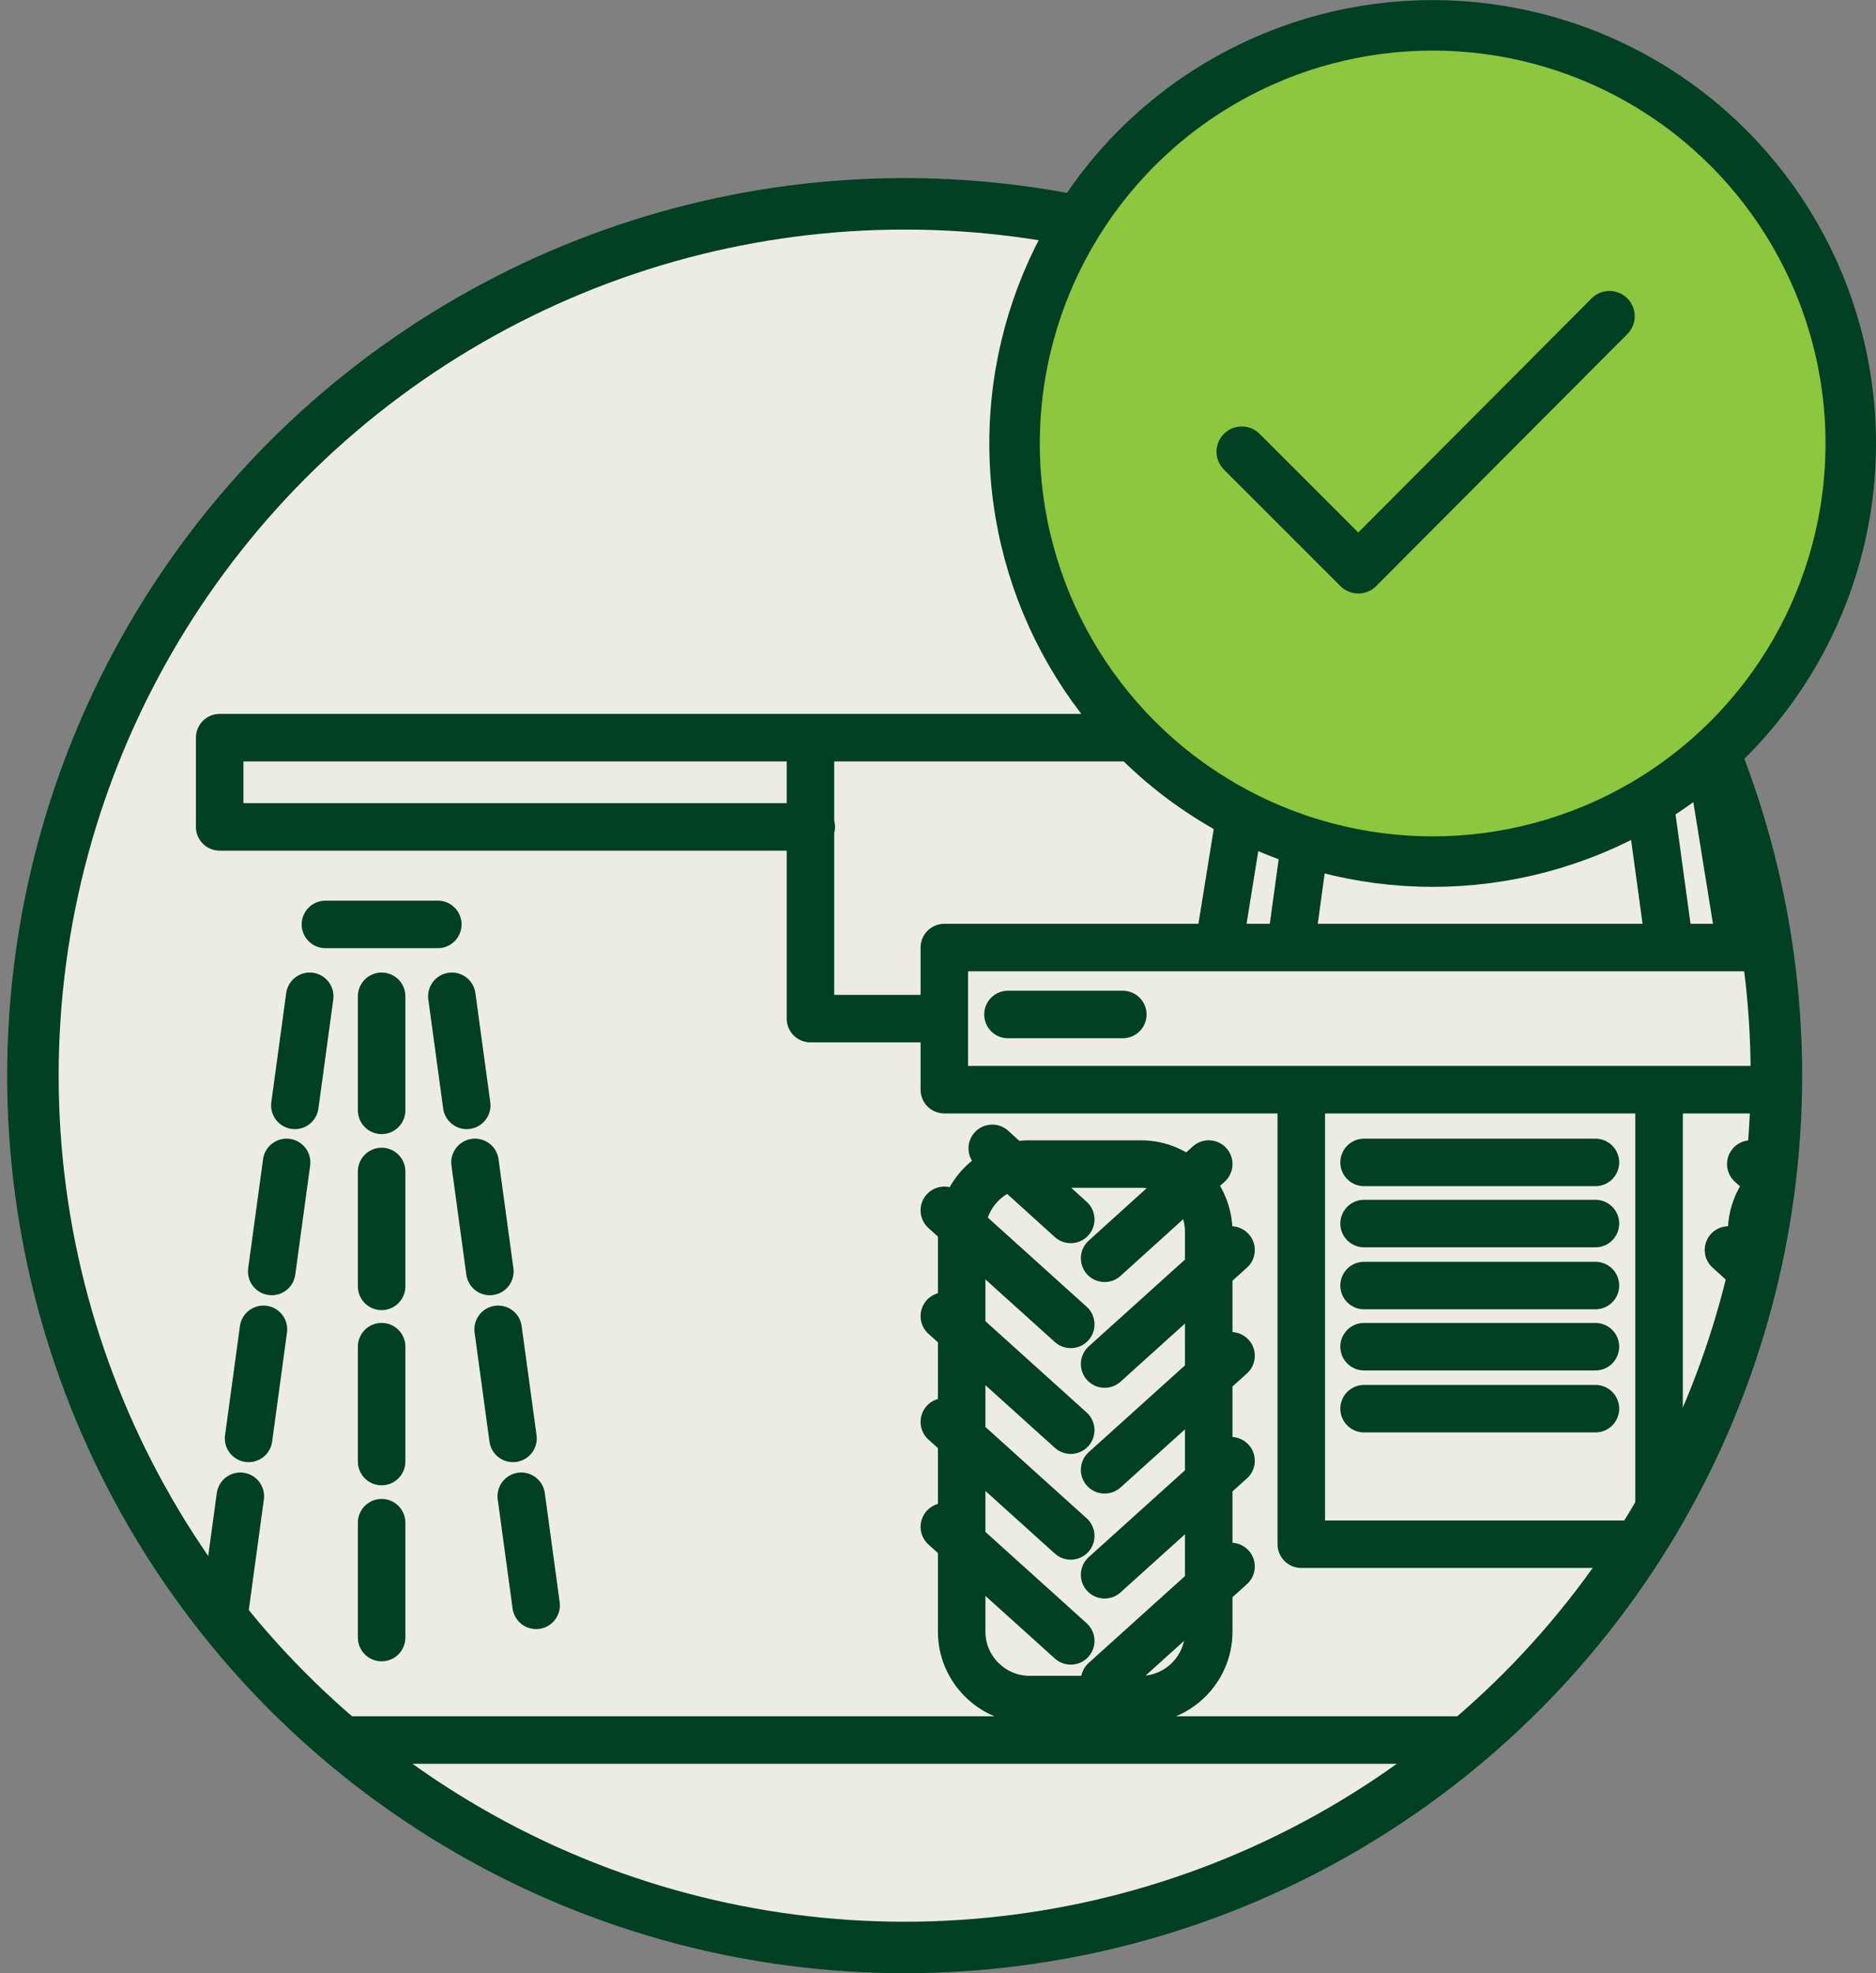
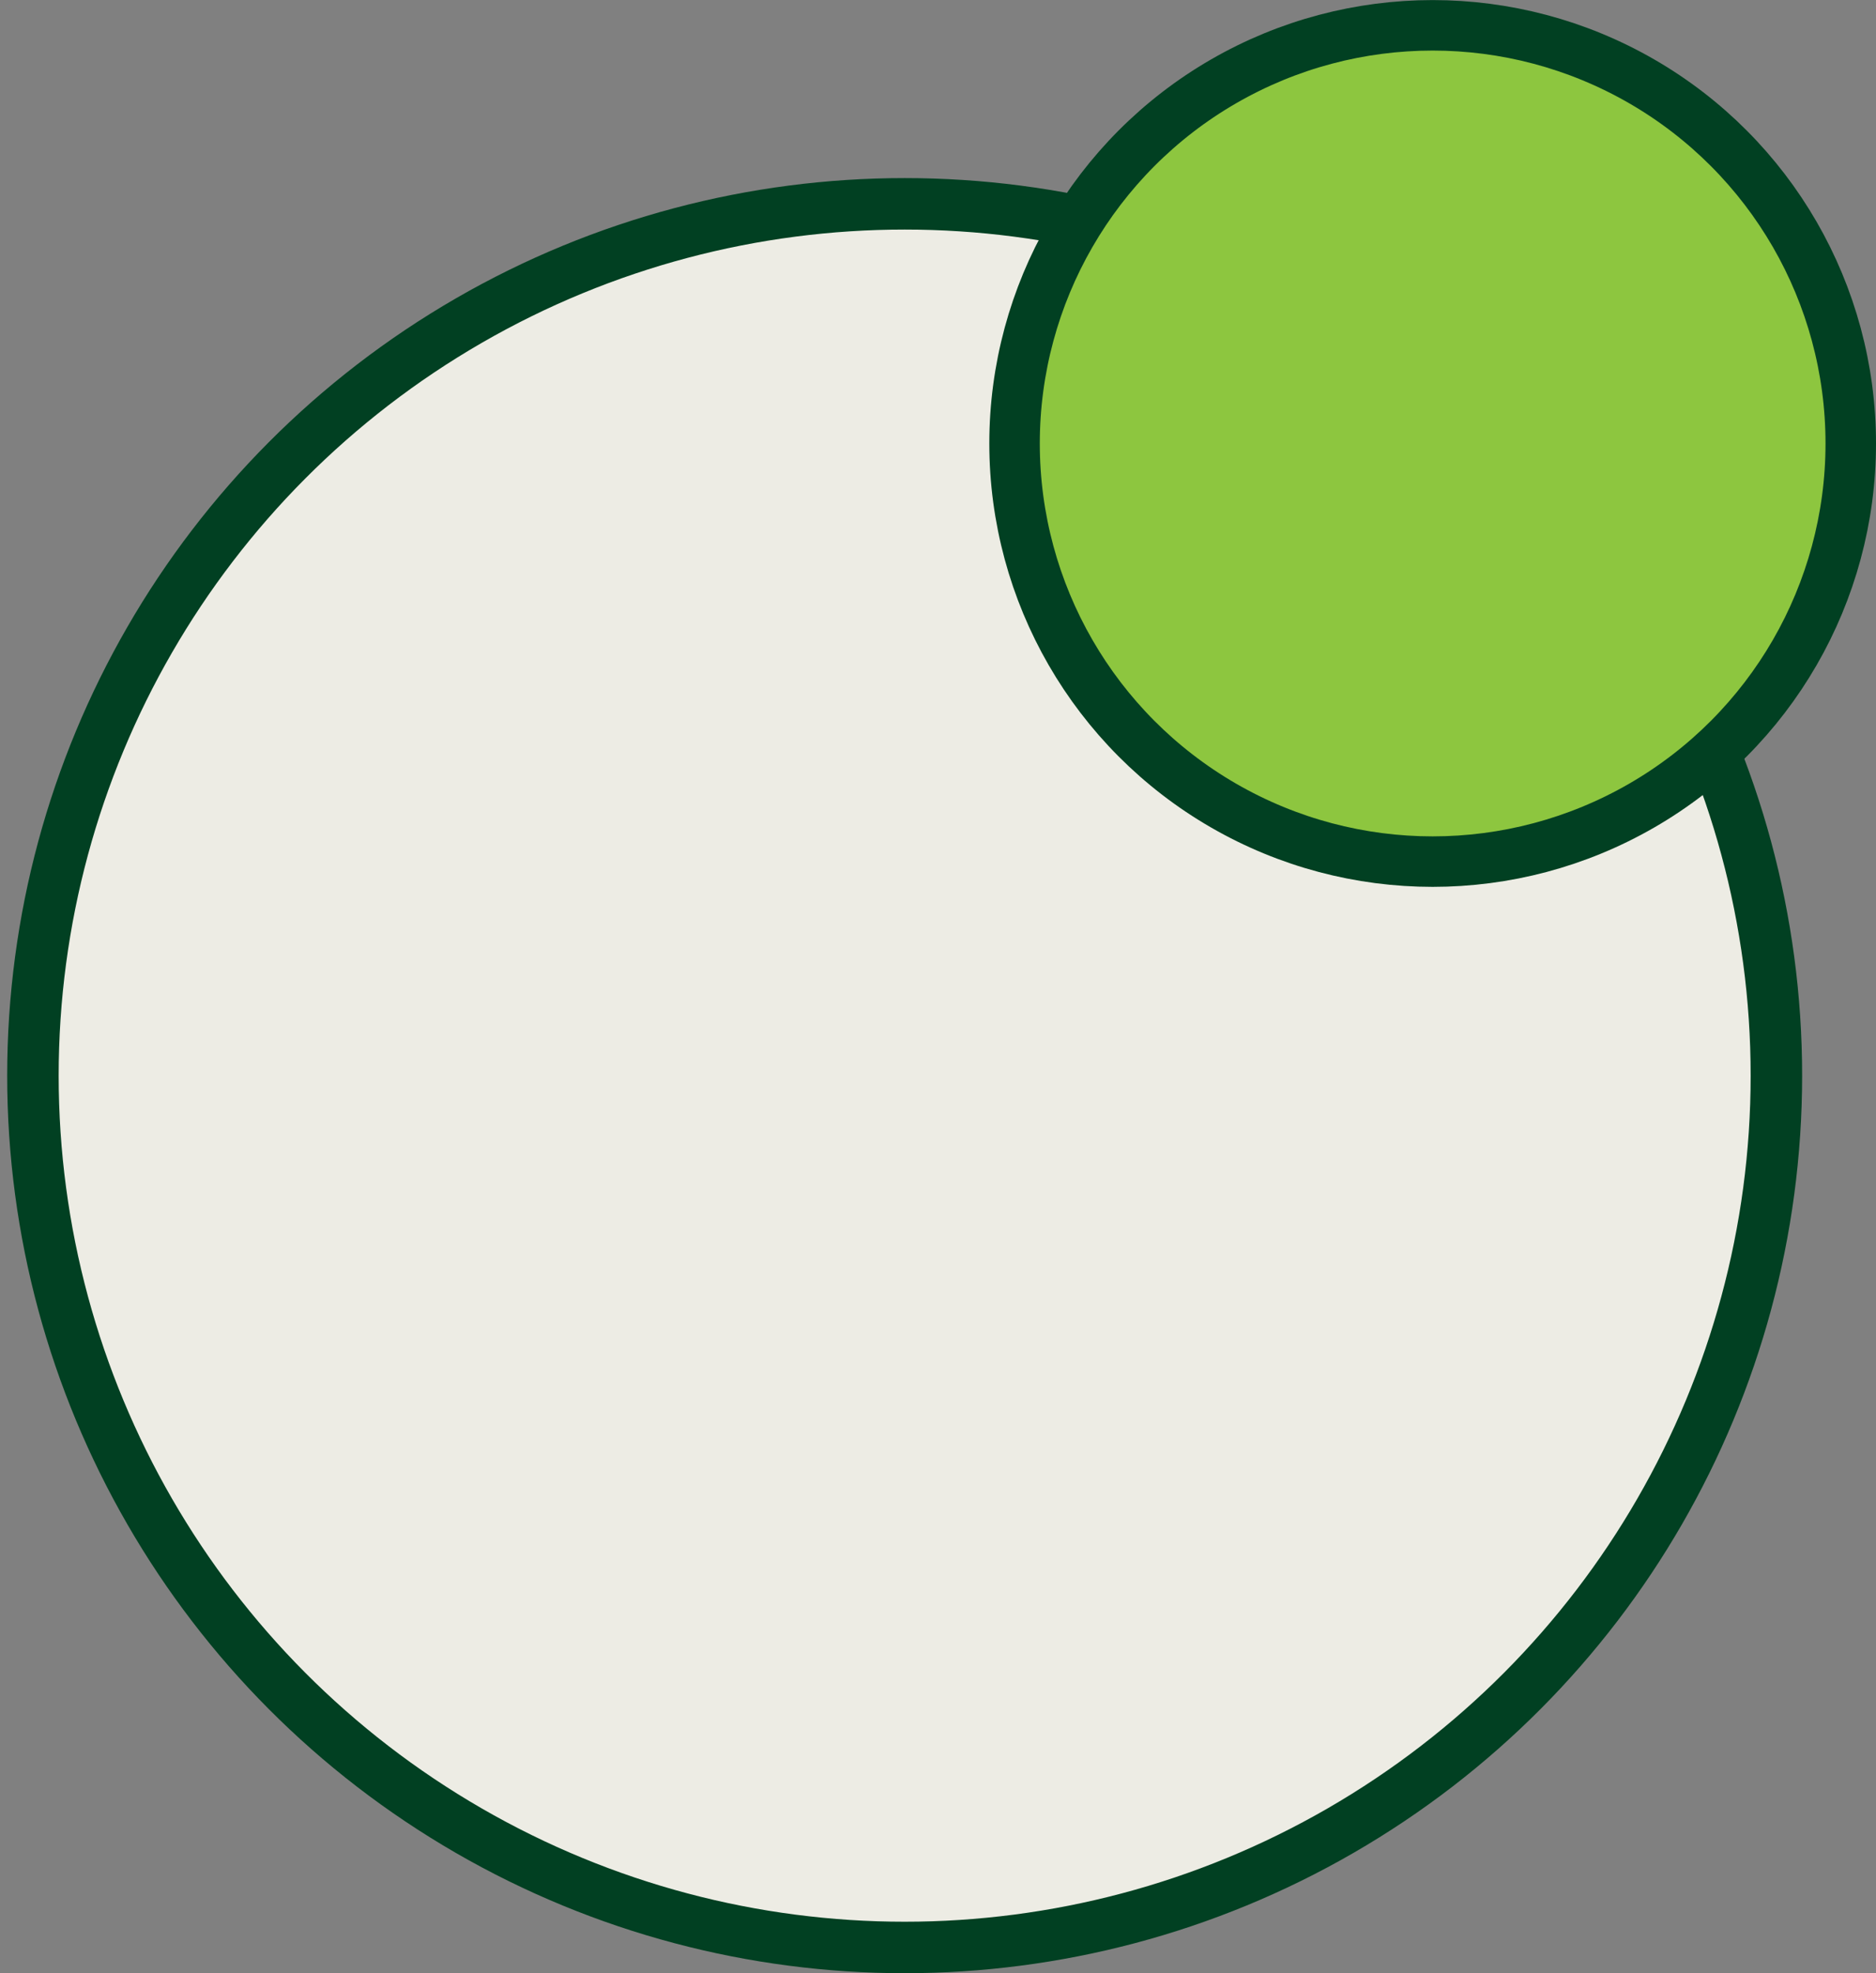
<svg xmlns="http://www.w3.org/2000/svg" id="a" viewBox="0 0 227.04 238.78">
  <rect x="0" y="0" width="227.04" height="238.78" fill="#808080" stroke="none" />
  <defs>
    <style>.cls-1{fill:#edece4;stroke-width:6.23px;}.cls-1,.cls-2,.cls-3,.cls-4{stroke:#014022;stroke-linecap:round;stroke-linejoin:round;}.cls-5{clip-path:url(#clippath);}.cls-6{stroke-width:0px;}.cls-6,.cls-2,.cls-3{fill:none;}.cls-2,.cls-4{stroke-width:6.11px;}.cls-3{stroke-width:5.75px;}.cls-7{clip-path:url(#clippath-1);}.cls-4{fill:#8dc63f;}</style>
    <clipPath id="clippath">
-       <circle class="cls-6" cx="109.485" cy="130.165" r="105.5" />
-     </clipPath>
+       </clipPath>
    <clipPath id="clippath-1">
-       <circle class="cls-6" cx="109.485" cy="130.165" r="105.5" />
-     </clipPath>
+       </clipPath>
  </defs>
  <circle class="cls-1" cx="109.485" cy="130.165" r="105.5" />
  <g class="cls-5">
-     <path class="cls-3" d="m124.585,205.665h13.5c4.5,0,8.2-3.7,8.2-8.2v-48.4c0-4.5-3.7-8.2-8.2-8.2h-13.5c-4.5,0-8.2,3.7-8.2,8.2v48.4c0,4.5,3.7,8.2,8.2,8.2h0Zm9.1-53.4l12.6-11.4m-16.7,6.7l-9.5-8.6m13.6,26.1l15.3-13.8m-19.4,9l-15.3-13.8m19.4,31.4l15.3-13.8m-19.4,9l-15.3-13.8m19.4,31.3l15.3-13.8m-19.4,9.1l-15.3-13.8m19.4,31.3l15.3-13.8m-19.4,9l-15.3-13.8m119.4,20.9h-13.5c-4.5,0-8.2-3.7-8.2-8.2v-48.4c0-4.5,3.7-8.2,8.2-8.2h13.5c4.5,0,8.2,3.7,8.2,8.2v48.4c0,4.5-3.7,8.2-8.2,8.2h0Zm-9.2-53.4l-12.6-11.4m16.8,6.7l9.5-8.6m-13.7,26.1l-15.3-13.8m19.5,9l15.3-13.8m-19.5,31.4l-15.3-13.8m19.5,9l15.3-13.8m-19.5,31.3l-15.3-13.8m19.5,9.1l15.3-13.8m-19.5,31.3l-15.3-13.8m19.5,9l15.3-13.8m16.1-95.5h71.6v10.8h-71.6m-220.7,11.8h13.6m-6.8,72.4v13.9m0-35.2v13.9m0-35.1v13.9m0-35.1v13.8m-17.1,46.7l-1.8,13.2m4.6-33.4l-1.8,13.2m4.6-33.4l-1.8,13.2m4.6-33.3l-1.8,13.2m27.4,47.3l1.8,13.2m-4.6-33.4l1.8,13.2m-4.6-33.4l1.8,13.2m-4.6-33.3l1.8,13.2m247.8-21.9h13.6m-6.8,72.4v13.9m0-35.2v13.9m0-35.1v13.9m0-35.1v13.8m-17.1,46.7l-1.8,13.2m4.6-33.4l-1.8,13.2m4.6-33.4l-1.8,13.2m4.6-33.3l-1.8,13.2m27.4,47.3l1.8,13.2m-4.6-33.4l1.8,13.2m-4.6-33.4l1.8,13.2m-4.6-33.3l1.8,13.2M158.985,38.665c13-7.6,27.1-7.7,40.2,0m-32.9,9.8c8.7-4.5,16.9-4.6,25.6,0m-40.1-19.6c17.3-10.8,37.4-10.8,54.7,0m-41.4,141.6h28m-28-7.5h28m-28-7.4h28m-28-7.5h28m-28-7.4h28m9-26l-6-43.8h-33.9l-6,43.8m-58.1-25.4H26.585v10.8h71.6m59.3,31.8h43.3m5.8-42.6h53.5v34h-16.1m-92.4-34h-53.5v34h16.2m96.4-8.6l-8.2-50.8h-46.8l-8.2,50.8m75.5,8.1h13.9m-114.9,0h13.9m-21.6-8.1h129.7v17.2h-43.2v55h-43.3v-55h-43.2v-17.2Z" />
-   </g>
+     </g>
  <g class="cls-7">
    <line class="cls-3" x1="38.285" y1="210.565" x2="194.685" y2="210.565" />
  </g>
  <circle class="cls-4" cx="173.385" cy="53.665" r="50.6" />
-   <polyline class="cls-2" points="150.285 54.665 164.385 68.765 194.785 38.265" />
  <rect class="cls-6" x=".005" width="226.96" height="238.73" />
</svg>